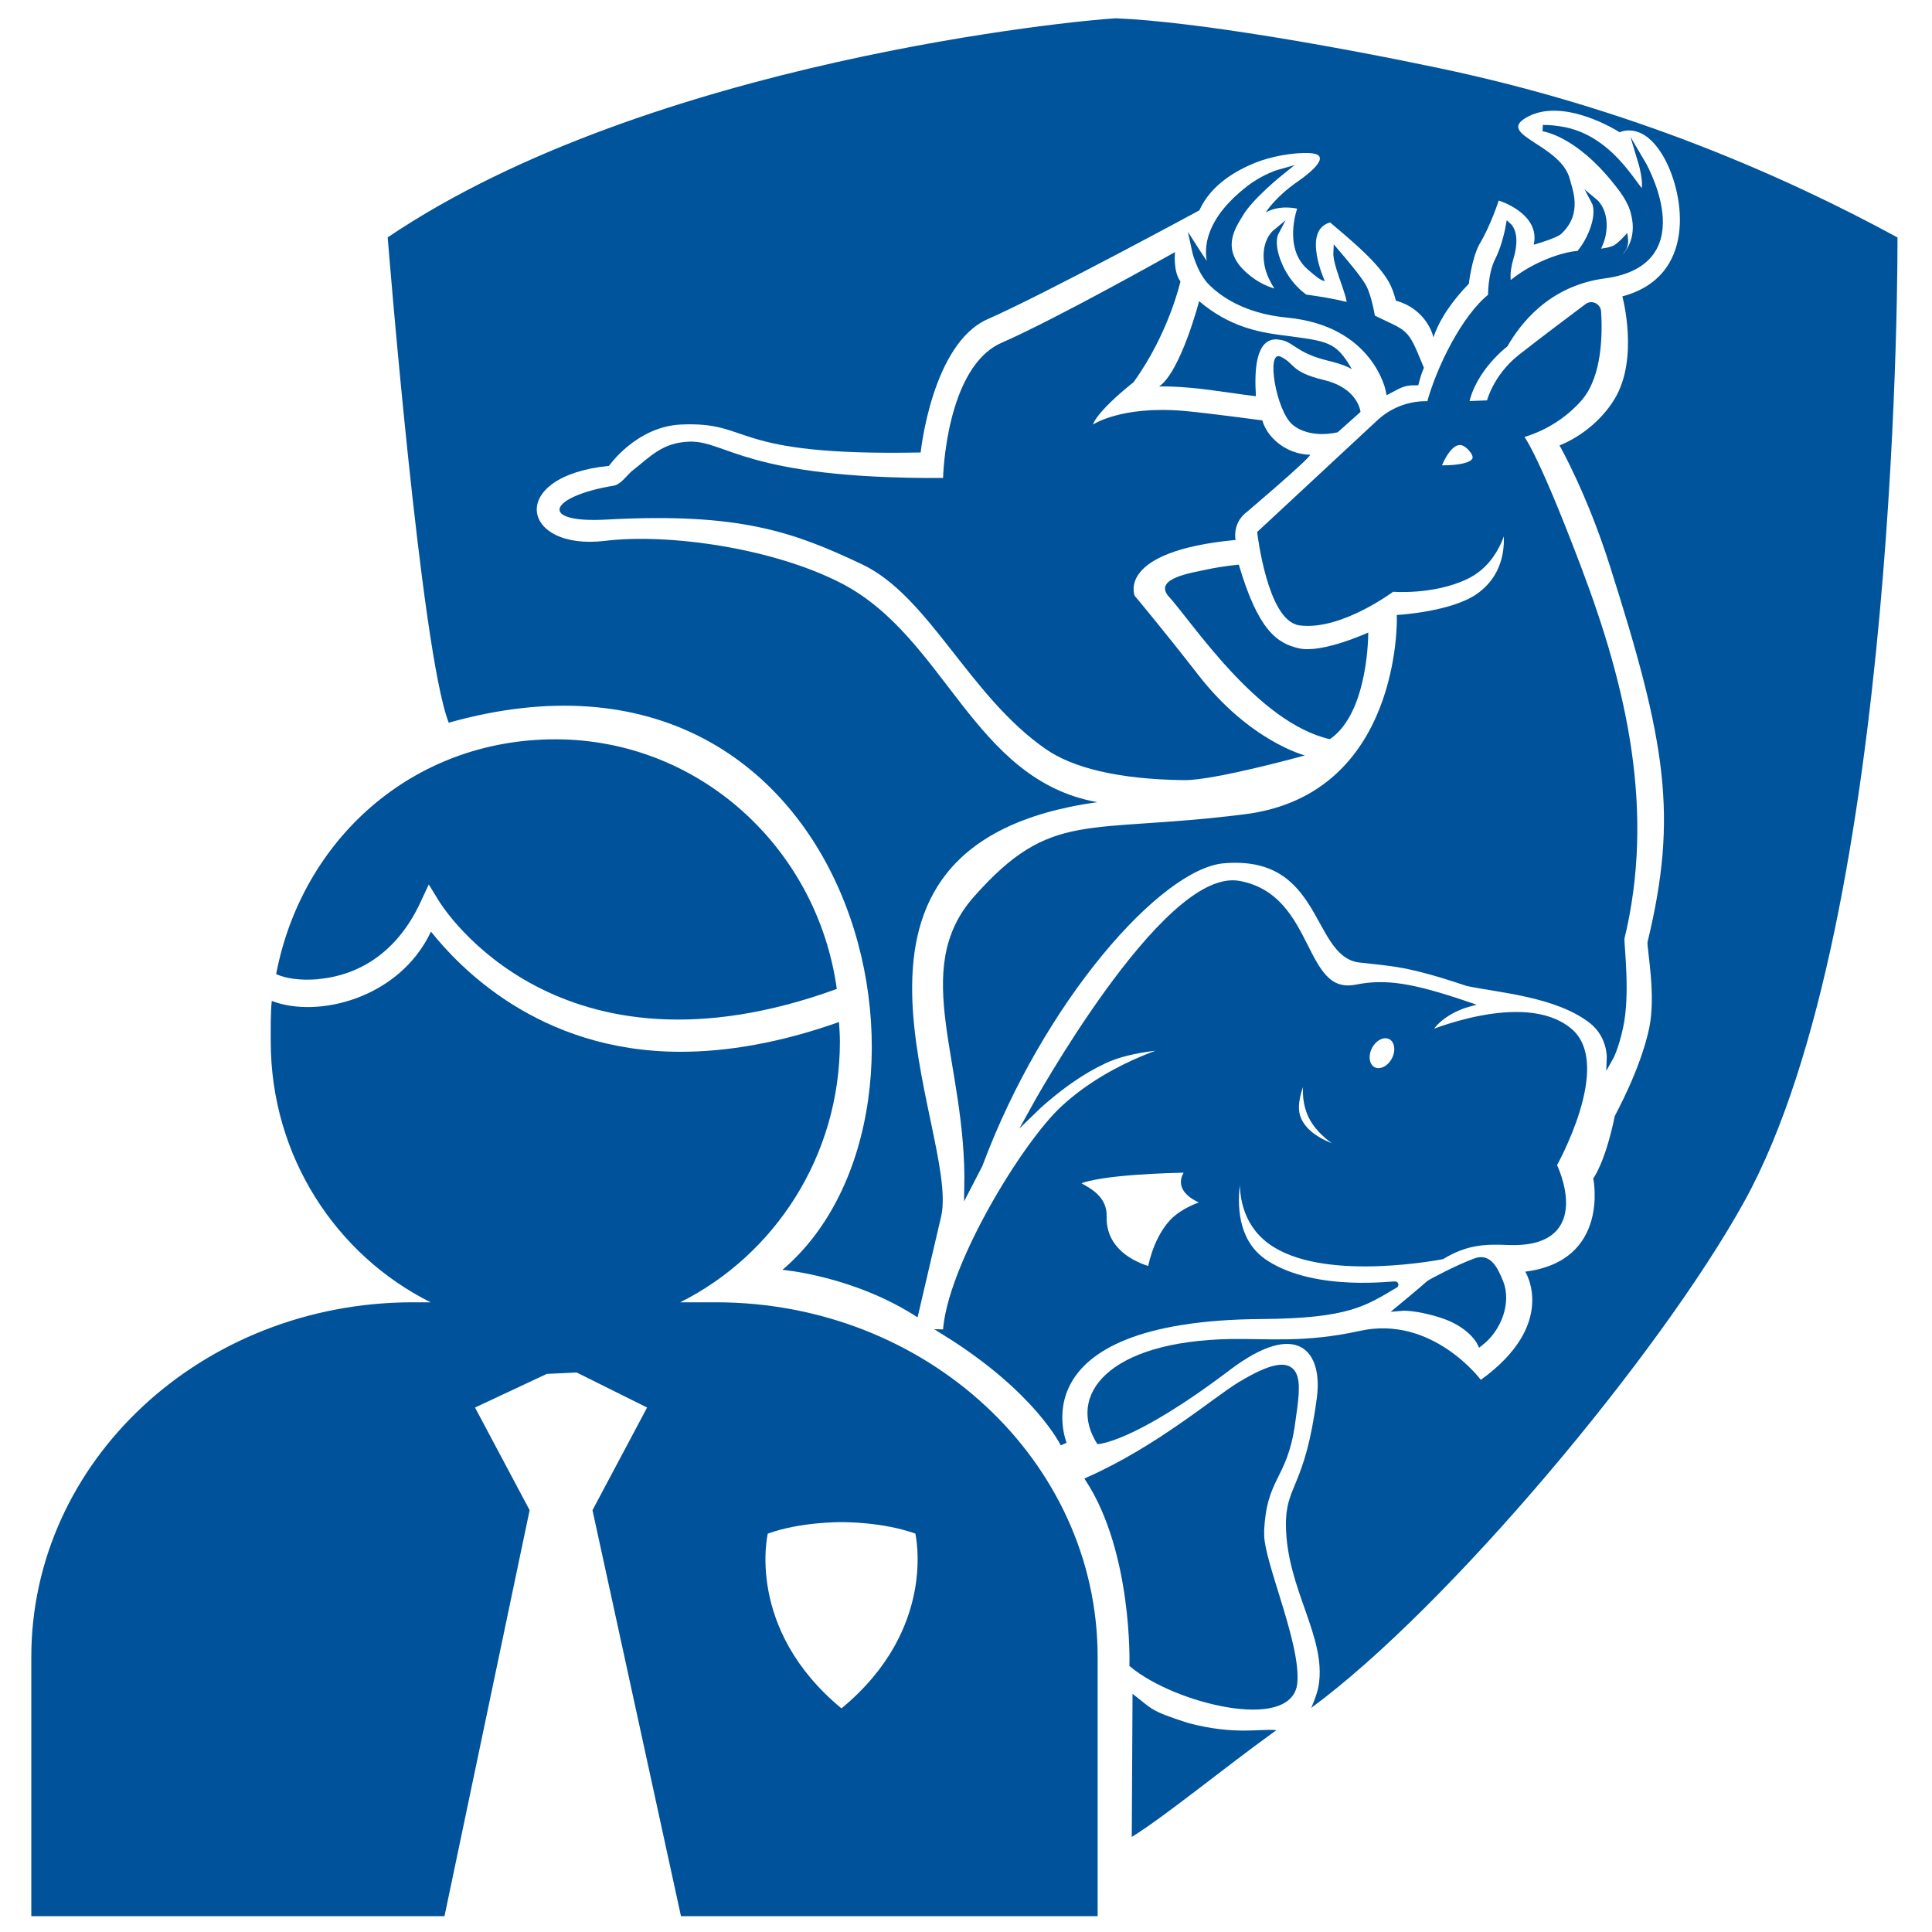
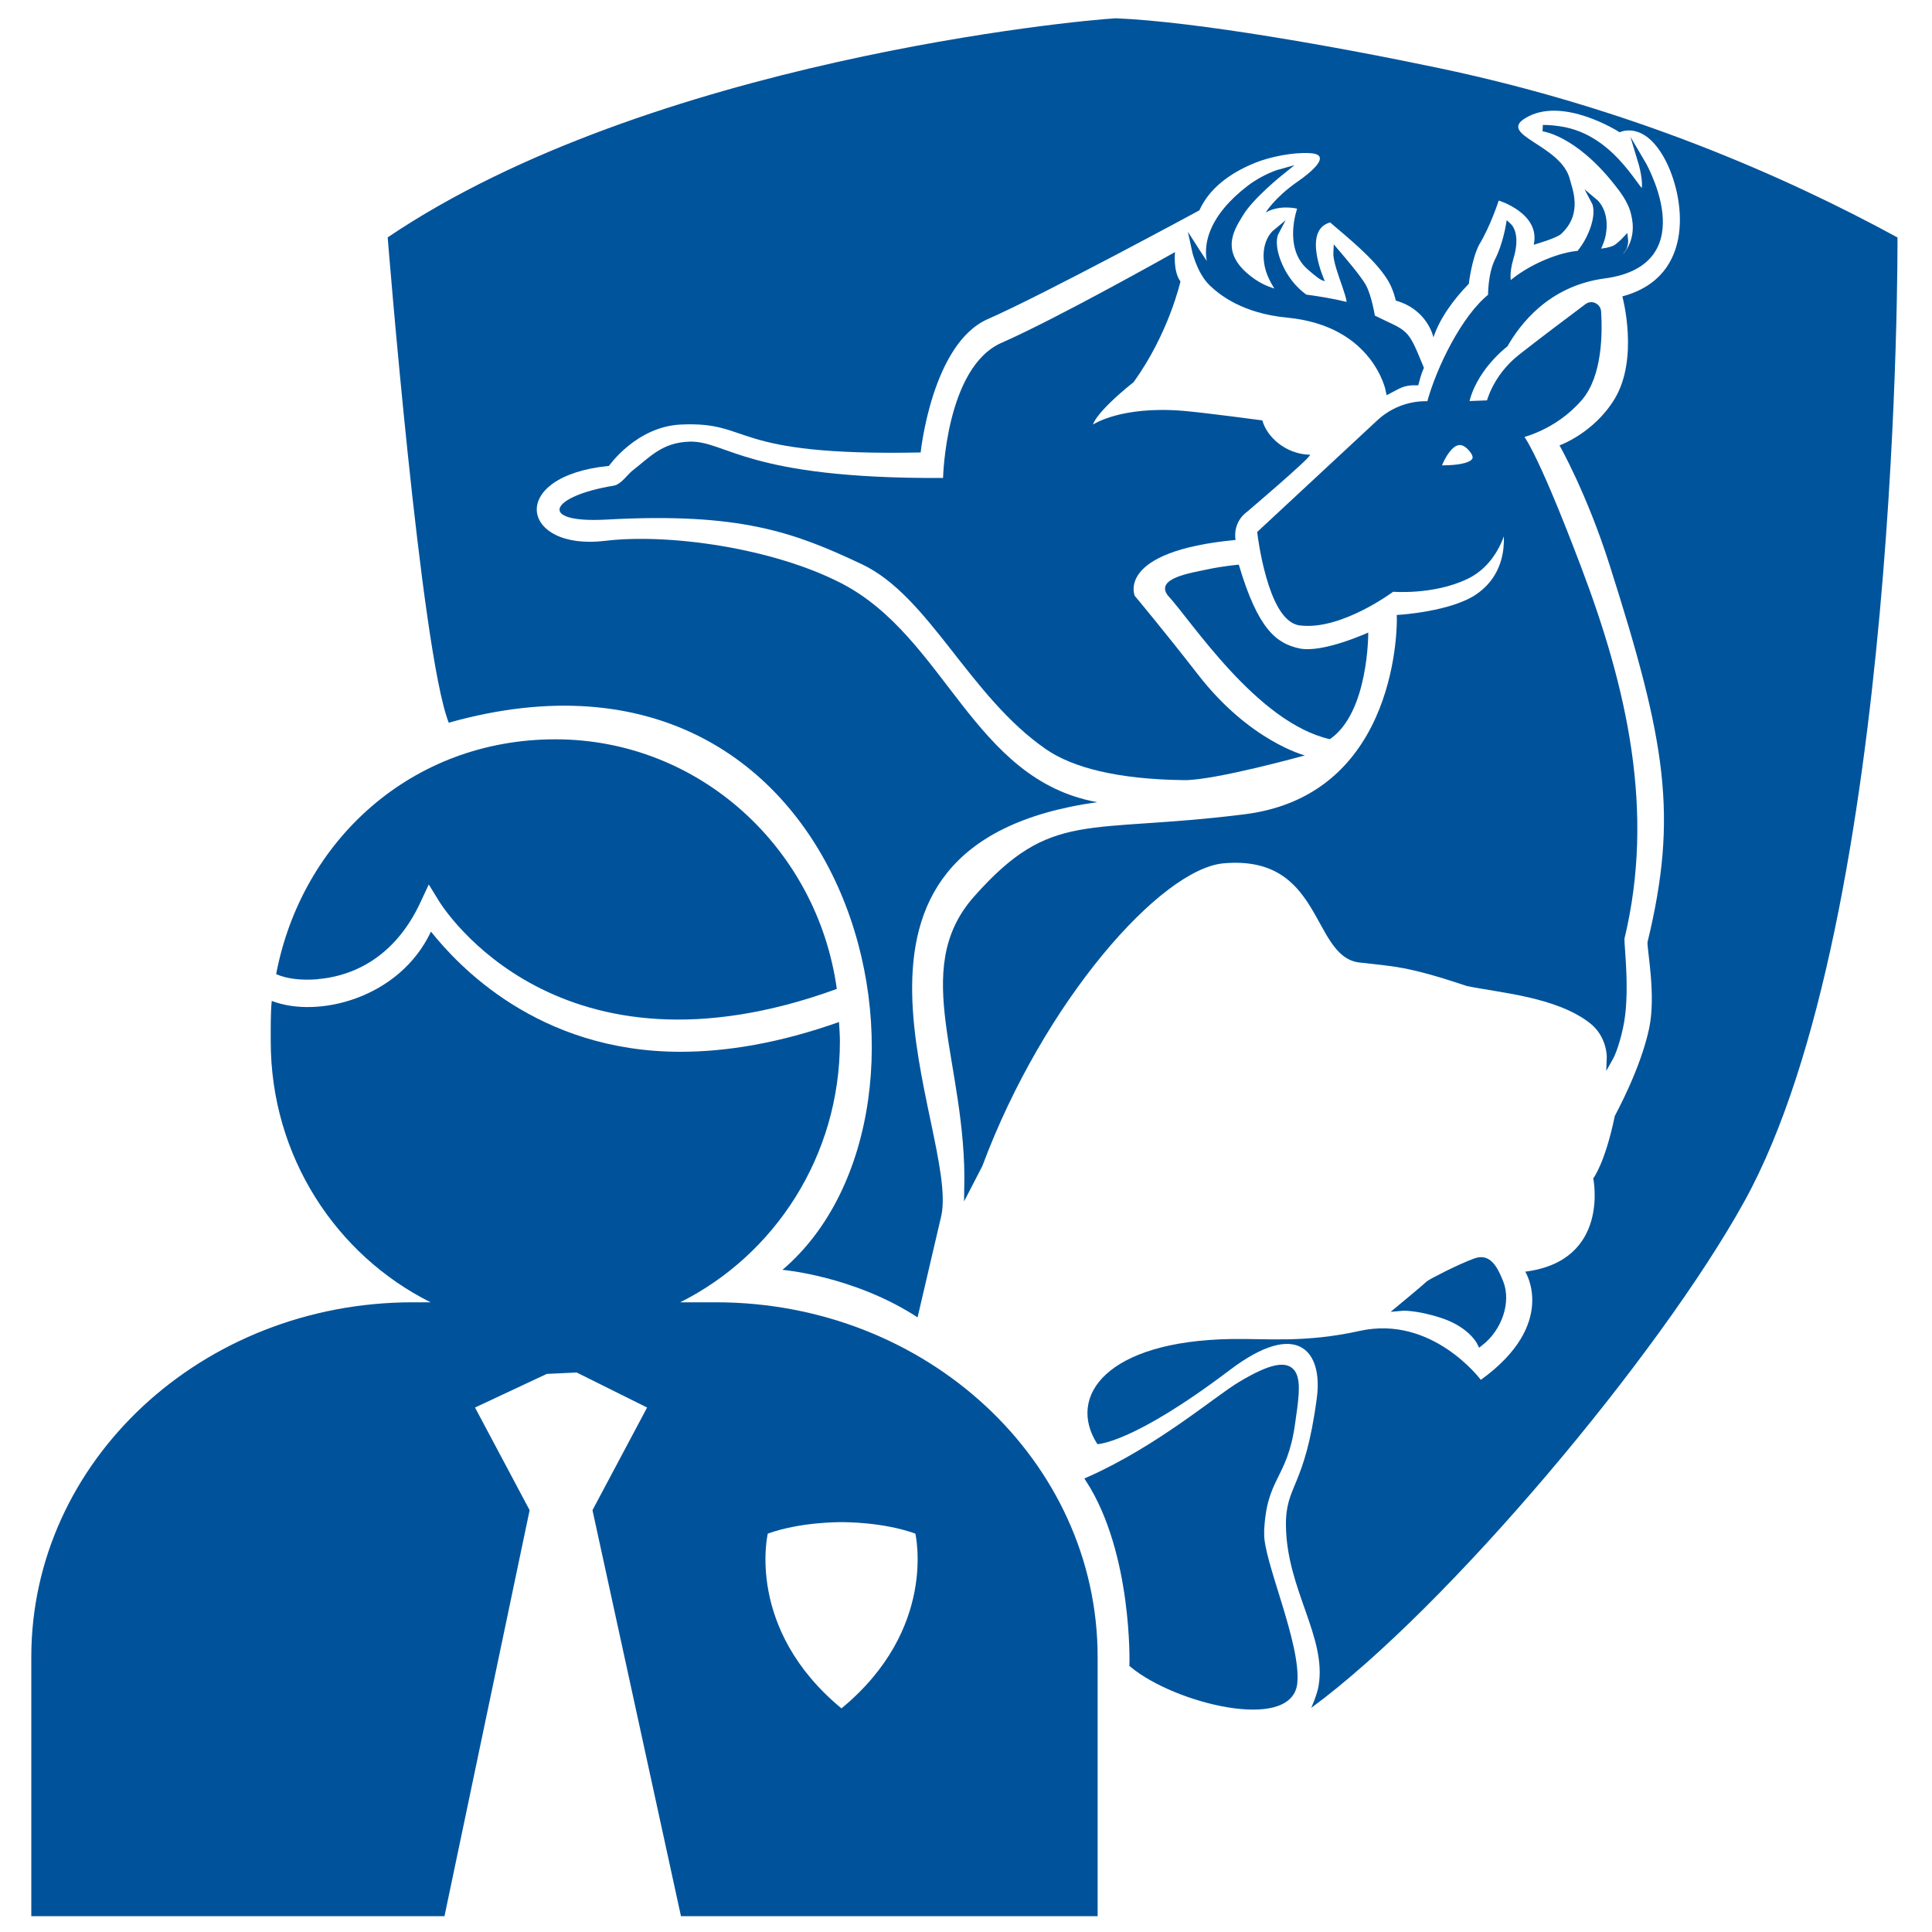
<svg xmlns="http://www.w3.org/2000/svg" id="Layer_1" viewBox="0 0 150 150">
  <defs>
    <style>.cls-1{fill:#00549c;}.cls-2,.cls-3{fill:#00539b;}.cls-3{stroke:#00539b;stroke-miterlimit:10;stroke-width:.5px;}</style>
  </defs>
  <g>
    <path class="cls-2" d="m55.56,101.11h-2.75c7.33-3.67,12.4-11.35,12.4-20.25,0-.51-.04-1.01-.07-1.51-4.63,1.64-8.73,2.31-12.31,2.31-11.1,0-17.3-6.74-19.37-9.33-2.46,5.21-8.82,6.76-12.36,5.38-.1.89-.08,2.24-.08,3.15,0,8.91,5.07,16.58,12.41,20.25h-1.38c-16.37,0-29.62,12.33-29.62,27.54v20.12h32.08l6.61-31.52-4.24-7.97,5.57-2.61,2.32-.11,5.47,2.72-4.24,7.97,6.87,31.52h32.35v-20.12c0-15.21-13.27-27.54-29.63-27.54Zm9.79,31.52h0s-.03,0-.03,0h0c-7.47-6.18-5.71-13.54-5.71-13.56,2.53-.91,5.53-.89,5.73-.89.21,0,3.2-.02,5.73.89-.01.02,1.76,7.38-5.73,13.56Z" />
    <path class="cls-2" d="m24.65,76.02c2.03-.16,5.77-1.14,8.01-6l.63-1.35.78,1.27c.38.62,9.31,14.7,30.9,6.84-1.52-10.95-10.7-19.38-21.85-19.38s-19.7,7.84-21.68,18.23c.8.36,1.91.5,3.21.4Z" />
  </g>
  <path class="cls-2" d="m73.22,37.1s.2-8.59,4.55-10.49c4.34-1.9,13.46-7.04,13.46-7.04,0,0-.17,1.48.42,2.28,0,0-.9,4.04-3.64,7.82-2.99,2.4-3.15,3.29-3.15,3.29,0,0,2.18-1.47,7.03-1.06,1.74.15,6.12.74,6.12.74.34,1.27,1.79,2.62,3.71,2.67-.06.32-4.88,4.41-4.88,4.41-1.2.88-.91,2.2-.91,2.2-9.32.89-7.83,4.34-7.83,4.34,0,0,2.28,2.72,4.91,6.11,4.03,5.2,8.3,6.28,8.3,6.28,0,0-6.98,1.94-9.36,1.92-5.23-.06-8.7-.99-10.74-2.4-5.98-4.13-9.05-11.89-14.31-14.37-5.26-2.48-9.45-4.03-19.81-3.46-5.4.3-4.46-1.81.55-2.63.57-.09,1.09-.88,1.45-1.16,1.41-1.1,2.33-2.19,4.43-2.26,2.88-.09,4.33,2.9,19.69,2.82Z" />
  <g>
    <path class="cls-3" d="m97.89,119.04c.17-4.47,1.8-4.18,2.41-8.52.47-3.35,1.02-6.01-3.99-3-1.91,1.15-6.3,4.95-11.75,7.38,3.63,5.66,3.38,14.33,3.38,14.33,3.43,2.83,12.17,4.9,12.53,1.45.31-3.03-2.65-9.49-2.57-11.63Z" />
    <path class="cls-3" d="m114.58,97.93c-1.29.46-3.51,1.63-3.62,1.73-.51.46-2.2,1.86-2.2,1.86,0,0,1.11-.11,3.19.56,2.04.66,2.83,1.86,2.98,2.17,1.47-1.15,2.13-3.19,1.55-4.66-.48-1.22-.97-1.99-1.9-1.66Z" />
-     <path class="cls-3" d="m73.45,103.47c.26-4.98,6.08-14.58,9.15-17.41,3.96-3.65,9.2-4.88,9.2-4.88,0,0-3.92.03-6.24,1.23-2.83,1.33-5.38,3.84-5.38,3.84,0,0,10.26-18.68,16.02-17.61,5.77,1.07,4.69,8.93,9.12,8.05,2.27-.45,4.3-.12,8.48,1.29,0,0-2.27.64-3.06,2.39,0,0,7.58-3.27,11.1-.31,3.14,2.63-1.23,10.39-1.23,10.39,0,0,3.12,6.25-3.55,5.96-1.84-.08-3.26,0-5.11,1.11,0,0-8.66,1.72-12.91-.9-4.48-2.76-1.62-9.08-1.84-8.89-.17.16-3.33,7.5,1.06,10.35,3.92,2.54,10.23,1.56,10.06,1.67-2.39,1.4-3.61,2.36-10.37,2.41-19.43.13-15.37,9.95-15.37,9.95,0,0-1.99-4.19-9.14-8.64Zm34.81-21.13c.4-.71.29-1.54-.24-1.86-.53-.31-1.29,0-1.69.72-.4.71-.29,1.54.24,1.86.53.31,1.29,0,1.69-.72Zm-1.52,7.37c-.19,0-.38-.02-.58-.05.35.04.58.05.58.05Zm-5.97-2.82c.85,1.97,3.84,2.58,5.23,2.75-1.67-.31-3.49-1.59-4.17-2.99-.91-1.87-.09-3.96.03-4.24,0,0-1.81,2.78-1.09,4.47Zm-15.1,7.55c-.1,3.34,3.67,4.16,3.67,4.16,0,0,.34-2.22,1.66-3.67,1-1.1,2.87-1.57,2.87-1.57-.7-.14-2.89-1.05-1.46-2.57,0,0-5.37.04-7.95.67-2.51.62,1.28.53,1.21,2.98Z" />
  </g>
  <g>
    <path class="cls-3" d="m124.56,21.37c7.54-1.01,2.86-8.86,2.86-8.86,0,0,.52,1.71.22,2.42s-2.14-4.26-6.58-4.88c-.69-.11-1.27-.1-1.27-.1,0,0,2.64.27,5.77,4.25.3.38,1.1,1.35,1.32,2.39.04.21.52,1.75-.57,3.18-.29.35-1.15.43-1.15.43,0,0,.78-.71.89-.97.14-.33.11-.58.11-.58,0,0-.53.56-.86.68-.42.15-.59.19-1.43.27.23-.4.44-.86.54-1.33.36-1.78-.57-2.56-.57-2.56,0,0,.48.91-.43,2.78-.24.49-.52.89-.8,1.23h0c-1.38.08-3.81,1-5.39,2.42-.21-.08-.32-.92.05-2.15.54-1.79-.12-2.4-.12-2.4,0,0-.26,1.49-.83,2.61-.57,1.11-.54,2.81-.54,2.81-2.05,1.6-4.05,5.65-4.77,8.39h-.39c-1.31.02-2.57.53-3.53,1.43l-9.22,8.57s.79,6.62,3.07,6.91c3.14.4,7.15-2.62,7.15-2.62,0,0,3.14.28,5.74-.97,2.6-1.25,3.01-4.34,3.01-4.34,0,0,1.07,3.84-2.11,5.99-2.02,1.36-6.03,1.61-6.03,1.61,0,0,.35,13.93-12.04,15.49-12.39,1.56-14.9-.41-20.86,6.32-4.94,5.58-.49,12.65-.68,22.42l.92-1.78c4.77-12.79,13.91-23.21,18.94-23.65,7.89-.69,7.08,7.28,10.58,7.7,2.6.31,3.63.24,8.38,1.83,2.51.53,6.94.83,9.63,2.91,1.5,1.16,1.43,2.91,1.43,2.91,0,0,.41-.72.77-2.39.56-2.54.08-6.23.1-6.88,2.39-9.86.2-19.4-3.35-28.76-3.67-9.69-4.59-10.32-4.59-10.32,0,0,2.66-.53,4.69-2.88,1.55-1.8,1.54-5.09,1.44-6.7-.03-.41-.48-.63-.81-.39-1.22.91-3.7,2.78-5.16,3.93-1.99,1.56-2.45,3.59-2.45,3.59l-1.86.07c.53-2.76,3.06-4.67,3.06-4.67.95-1.64,3.21-4.76,7.72-5.36Zm-12.97,15s1.16-3.41,2.72-1.47c1.35,1.68-2.72,1.47-2.72,1.47Z" />
    <g>
      <path class="cls-3" d="m106.52,24.69s-.25-1.66-.71-2.47c-.37-.65-1.57-2.06-2.04-2.61-.06,1.17,1.61,4.3.82,4.1-1.27-.32-2.34-.47-3.27-.6-.49-.35-1.3-1.05-1.88-2.24-.91-1.87-.43-2.78-.43-2.78,0,0-.94.78-.57,2.56.18.87.77,1.74,1.09,2.16-1.07-.23-1.99-.61-2.97-1.5-2.18-1.99-.77-3.86-.28-4.7.78-1.34,3.13-3.23,3.13-3.23,0,0-1.2.33-2.41,1.26-2.97,2.29-3.6,4.62-2.8,6.43-.16-.02-.35-.13-.56-.44-.59-.88-.89-1.35-.89-1.35,0,0,.37,1.78,1.37,2.72.71.68,2.45,2.09,5.83,2.41,6.89.66,7.89,5.9,7.89,5.9.63-.32,1.05-.67,2.08-.65,0,0,.2-.76.36-1.11-1.24-3.02-1.05-2.54-3.75-3.87Z" />
-       <path class="cls-2" d="m105.63,31.99s-.15-1.83-2.82-2.48c-2.67-.64-2.24-1.29-3.39-1.82s-.34,4.2.92,5.27c1.38,1.17,3.52.6,3.52.6l1.77-1.58Z" />
    </g>
  </g>
  <g>
    <g>
-       <path class="cls-1" d="m87.93,131.5l-.06,11.12c2.62-1.62,7.14-5.35,11.23-8.29-1.23-.14-3.19.41-6.83-.55-3.07-.98-2.79-1.09-4.35-2.28Z" />
      <path class="cls-1" d="m147.31,18.43c-8.79-4.78-20.79-10.04-35.62-13.15-7.76-1.63-18.78-3.6-25.05-3.86-2.8.14-36.19,3.28-56.54,17.01,0,0,2.57,32.18,4.74,37.68,31.78-8.93,40.68,29.91,25.91,42.48,0,0,5.56.47,10.49,3.69l1.84-7.88c1.44-6.6-11.5-28.83,12.11-32.12-9.66-1.74-11.74-12.78-19.84-16.98-5.35-2.77-13.48-3.9-18.36-3.31-6.58.8-7.68-5.03.29-5.82,0,0,2.13-3.06,5.6-3.21,5.65-.25,3.53,2.47,18.6,2.17,0,0,.87-8.46,5.22-10.36,4.34-1.9,16.43-8.44,16.42-8.44.92-2.05,2.96-3.13,4.3-3.68,1.21-.49,3.01-.84,4.29-.76,2.18.12-.98,2.22-.98,2.22-1.79,1.25-2.46,2.39-2.46,2.39,1.09-.64,2.44-.3,2.44-.3,0,0-1.09,3.03.79,4.69.71.62,1.02.87,1.36.94,0,0-1.81-3.95.41-4.56,1.42,1.22,3.41,2.81,4.42,4.39.5.78.68,1.68.68,1.68,2.47.69,2.93,2.85,2.92,2.86.48-1.46,1.55-2.94,2.75-4.17,0,0,.22-1.92.8-3.03.89-1.46,1.52-3.43,1.52-3.43,0,0,3.26.99,2.72,3.43,0,0,1.77-.5,2.13-.84,1.71-1.58.85-3.52.68-4.22-.65-2.69-5.63-3.43-3.48-4.76,2.89-1.79,7.34,1.09,7.34,1.09,0,0,1.86-.96,3.5,2.07,1.55,2.86,2.49,9.13-3.29,10.67,0,0,1.31,4.8-.6,7.96-1.62,2.67-4.28,3.61-4.28,3.61,0,0,2.12,3.72,3.88,9.26,4.4,13.8,5.34,19.46,2.95,29.32-.02.66.67,4.13.13,6.68-.68,3.19-2.57,6.59-2.67,6.81-.75,3.65-1.67,4.84-1.67,4.84,0,0,1.34,6.4-5.28,7.24,0,0,2.57,4.06-3.45,8.4,0,0-3.76-5.05-9.4-3.8-4.27.95-7.3.58-9.98.63-9.66.16-12.79,4.43-10.39,8.16,0,0,2.68,0,10.29-5.76,5.3-4.01,7.22-1.39,6.75,2.16-.93,7.07-2.44,6.72-2.4,9.94.06,4.93,3.16,8.62,2.54,12.4-.12.74-.58,1.74-.58,1.74,10.58-7.77,27.06-27.42,33.64-39.34,12.17-22.06,11.88-74.83,11.88-74.83Z" />
    </g>
-     <path class="cls-2" d="m99.17,26.36c1.28.07,1.29,1.01,3.96,1.65,1.48.36,1.84.67,1.84.67-1.26-2.19-1.84-2.18-5.41-2.65-1.86-.24-4.14-.67-6.46-2.65,0,0-1.42,5.46-3.11,6.63,0,0,1.43-.08,4.19.3,1.43.2,3.27.46,3.33.45-.12-1.9-.06-4.51,1.66-4.41Z" />
    <path class="cls-2" d="m103.25,57.39c3.03-2.07,2.98-8.28,2.98-8.28,0,0-3.57,1.63-5.36,1.23-1.73-.38-3.19-1.42-4.69-6.5,0,0-1.12.08-2.55.39-1.09.24-3.97.65-2.97,1.99,1.85,1.99,6.92,9.88,12.59,11.17Z" />
  </g>
</svg>